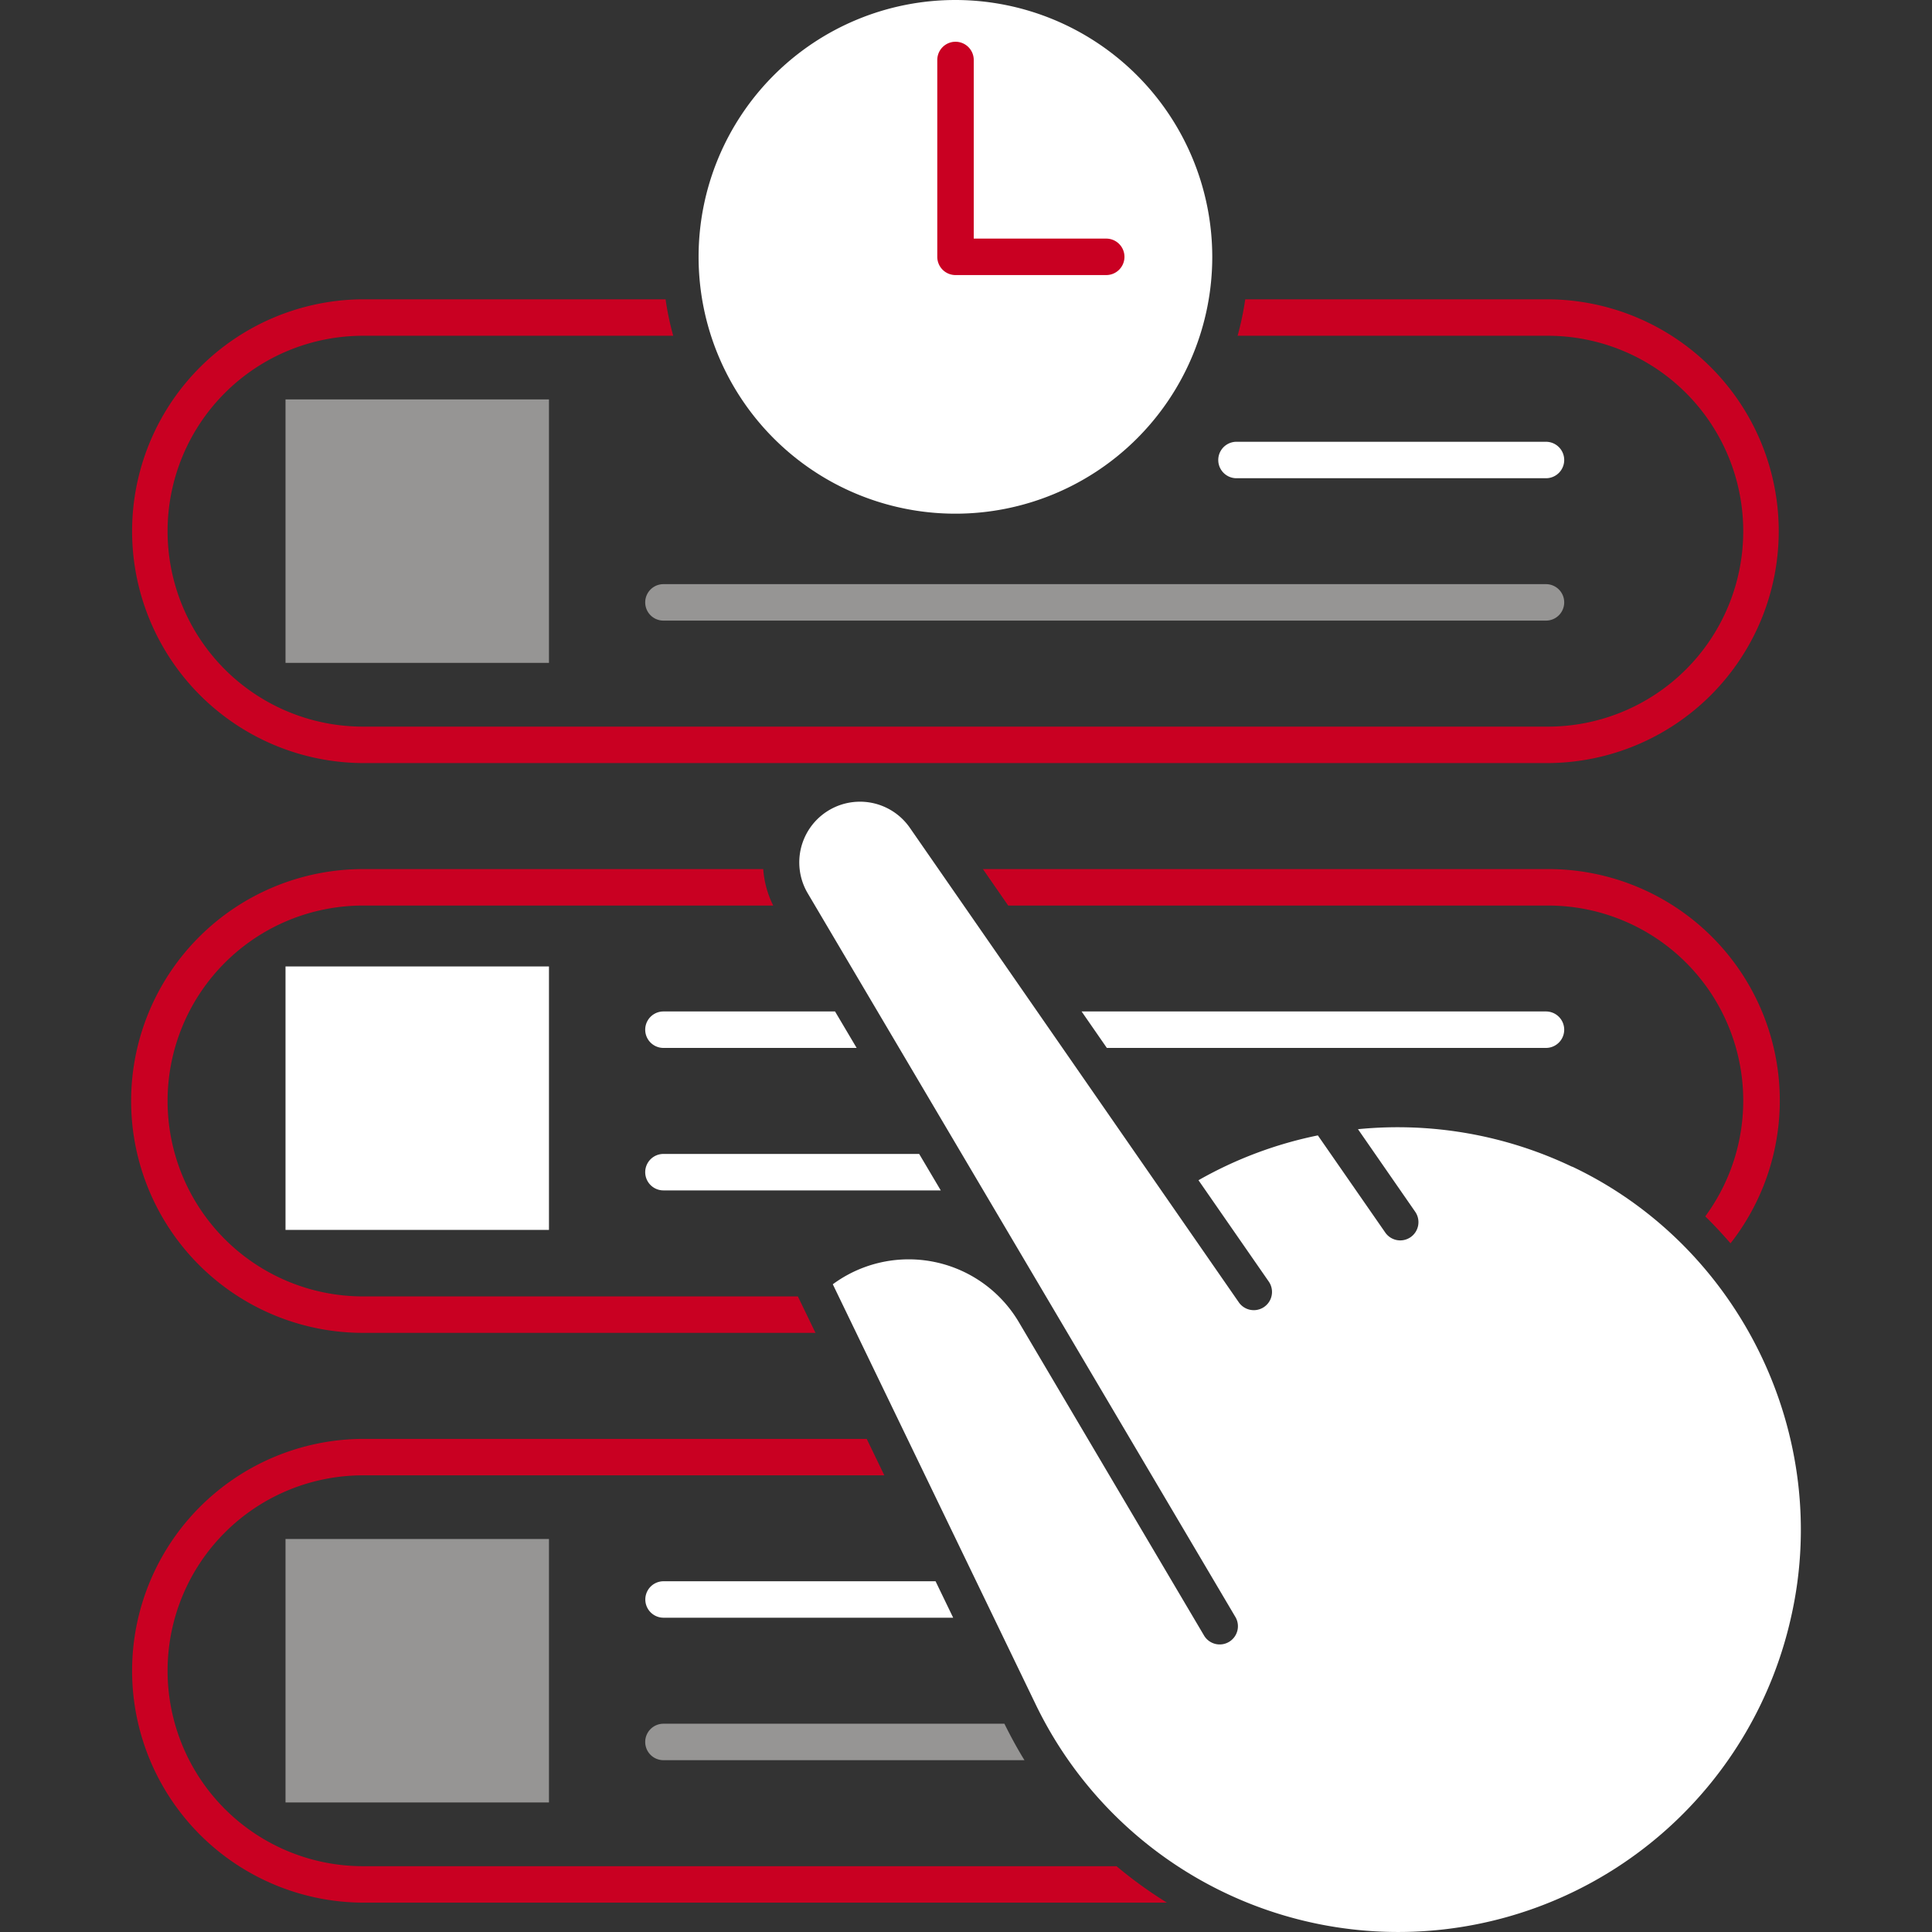
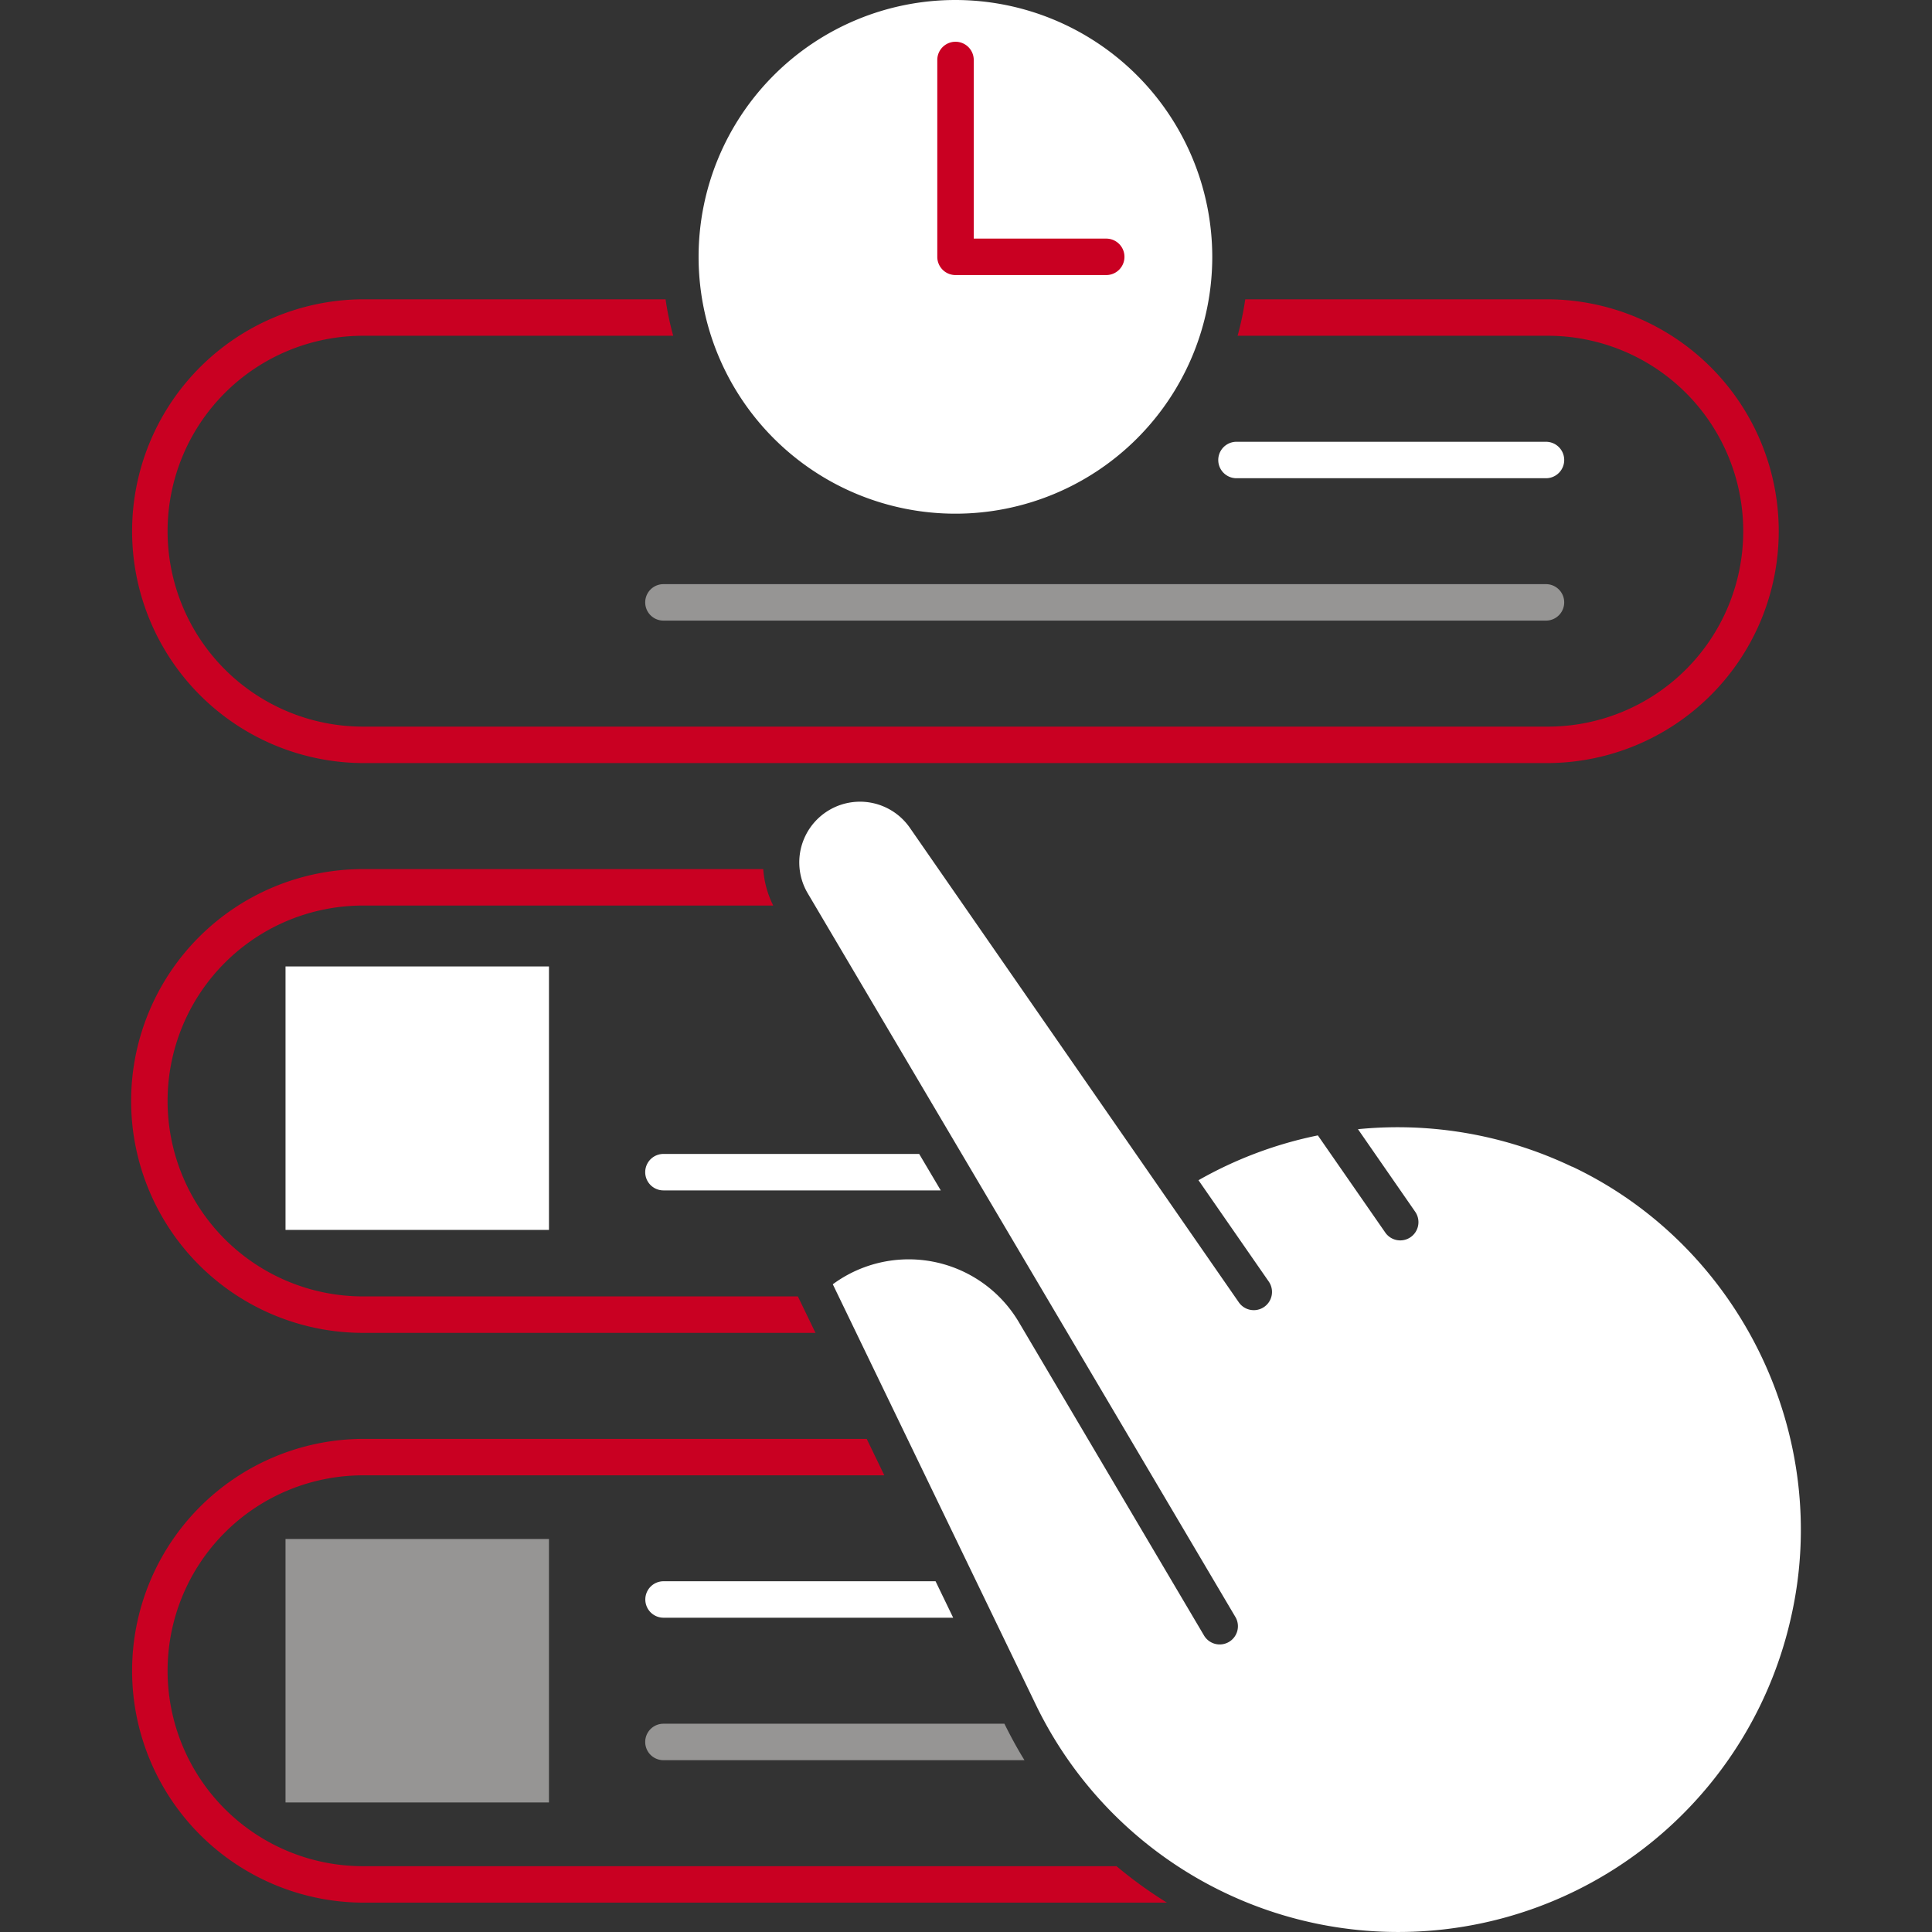
<svg xmlns="http://www.w3.org/2000/svg" width="480" height="480" viewBox="0 0 480 480">
  <rect x="0" y="0" width="480" height="480" fill="#333333" stroke="none" />
  <defs>
    <clipPath id="clip-path">
      <rect id="Rectángulo_7880" data-name="Rectángulo 7880" width="480" height="480" transform="translate(99 144)" fill="#c4ff00" stroke="#707070" stroke-width="1" />
    </clipPath>
  </defs>
  <g id="Enmascarar_grupo_2" data-name="Enmascarar grupo 2" transform="translate(-99 -144)" clip-path="url(#clip-path)">
    <g id="_02ultimahora-rojo" data-name="02ultimahora-rojo" transform="translate(131.579 144)">
      <path id="Trazado_2350" data-name="Trazado 2350" d="M181.018,49.531H104.126a4.529,4.529,0,0,1,0-9.058h76.892a4.529,4.529,0,0,1,0,9.058Z" transform="translate(170.497 69.285)" fill="#fff" />
      <path id="Trazado_2351" data-name="Trazado 2351" d="M270.89,62.575H51.627a4.529,4.529,0,0,1,0-9.058H270.89a4.529,4.529,0,0,1,0,9.058Z" transform="translate(80.625 91.613)" fill="#969594" />
-       <rect id="Rectángulo_7877" data-name="Rectángulo 7877" width="65.455" height="65.455" transform="translate(38.357 99.233)" fill="#969594" />
      <rect id="Rectángulo_7878" data-name="Rectángulo 7878" width="65.455" height="65.455" transform="translate(38.357 240.112)" fill="#fff" />
      <rect id="Rectángulo_7879" data-name="Rectángulo 7879" width="65.455" height="65.455" transform="translate(38.357 382.358)" fill="#969594" />
      <path id="Trazado_2352" data-name="Trazado 2352" d="M115.8,0a63.811,63.811,0,1,0,63.811,63.811A63.871,63.871,0,0,0,115.8,0Z" transform="translate(88.994)" fill="#fff" />
      <path id="Trazado_2353" data-name="Trazado 2353" d="M115.831,61.791H78.385a4.524,4.524,0,0,1-4.529-4.529V8.354a4.529,4.529,0,0,1,9.058,0V52.733h32.917a4.529,4.529,0,1,1,0,9.058Z" transform="translate(126.431 6.548)" fill="#c90022" />
      <path id="Trazado_2354" data-name="Trazado 2354" d="M253.235,164.157a100.538,100.538,0,0,0-53.209-9.336l14.219,20.52a4.538,4.538,0,0,1-1.139,6.3,4.522,4.522,0,0,1-6.3-1.139l-16.75-24.138A100.389,100.389,0,0,0,160.4,167.5l17.458,25.175a4.527,4.527,0,1,1-7.439,5.162L88.7,79.954A15.082,15.082,0,0,0,63.322,96.223L169.512,275.915a4.526,4.526,0,1,1-7.793,4.6h0l-45.948-77.752a31.8,31.8,0,0,0-46.226-9.412l50.426,104.42a100.006,100.006,0,0,0,187.611-21.532c10.348-45.113-12.5-92.275-54.322-112.111Z" transform="translate(104.782 125.723)" fill="#fff" />
      <path id="Trazado_2355" data-name="Trazado 2355" d="M351.971,27.421H276.8a75.631,75.631,0,0,1-1.9,9.058h77.069a48.554,48.554,0,0,1,0,97.108H57.612a48.554,48.554,0,0,1,0-97.108H134.68a71.912,71.912,0,0,1-1.9-9.058H57.612a57.612,57.612,0,0,0,0,115.223H351.971a57.612,57.612,0,0,0,0-115.223Z" transform="translate(0 46.941)" fill="#c90022" />
-       <path id="Trazado_2356" data-name="Trazado 2356" d="M84.285,88.68h134.1A48.48,48.48,0,0,1,257.5,165.9c2.2,2.151,4.276,4.4,6.275,6.7a57.508,57.508,0,0,0-45.366-92.983H78.036l6.275,9.058Z" transform="translate(133.587 136.302)" fill="#c90022" />
      <path id="Trazado_2357" data-name="Trazado 2357" d="M165.675,185.787H57.612a48.554,48.554,0,0,1,0-97.108H159.527a23.974,23.974,0,0,1-2.48-9.058H57.612a57.612,57.612,0,0,0,0,115.224H170.027l-4.377-9.058Z" transform="translate(0 136.302)" fill="#c90022" />
      <path id="Trazado_2358" data-name="Trazado 2358" d="M115.184,105.718H51.627a4.529,4.529,0,1,0,0,9.058h68.9l-5.364-9.058Z" transform="translate(80.625 180.975)" fill="#fff" />
-       <path id="Trazado_2359" data-name="Trazado 2359" d="M94.26,92.665H51.627a4.529,4.529,0,0,0,0,9.058h48Z" transform="translate(80.625 158.63)" fill="#fff" />
-       <path id="Trazado_2360" data-name="Trazado 2360" d="M93.351,101.723h109.1a4.529,4.529,0,0,0,0-9.058H87.077Z" transform="translate(149.063 158.63)" fill="#fff" />
      <path id="Trazado_2361" data-name="Trazado 2361" d="M244.818,237.988H57.612a48.554,48.554,0,0,1,0-97.108H187.131l-4.377-9.058H57.612a57.612,57.612,0,0,0,0,115.223H257.342a107.987,107.987,0,0,1-12.524-9.058Z" transform="translate(0 225.663)" fill="#c90022" />
      <path id="Trazado_2362" data-name="Trazado 2362" d="M119.217,144.866H51.636a4.529,4.529,0,1,0,0,9.058h71.958l-4.377-9.058Z" transform="translate(80.641 247.992)" fill="#fff" />
      <path id="Trazado_2363" data-name="Trazado 2363" d="M136.362,157.919H51.627a4.529,4.529,0,0,0,0,9.058h89.694c-1.8-2.91-3.441-5.946-4.984-9.058Z" transform="translate(80.625 270.336)" fill="#969594" />
    </g>
  </g>
</svg>